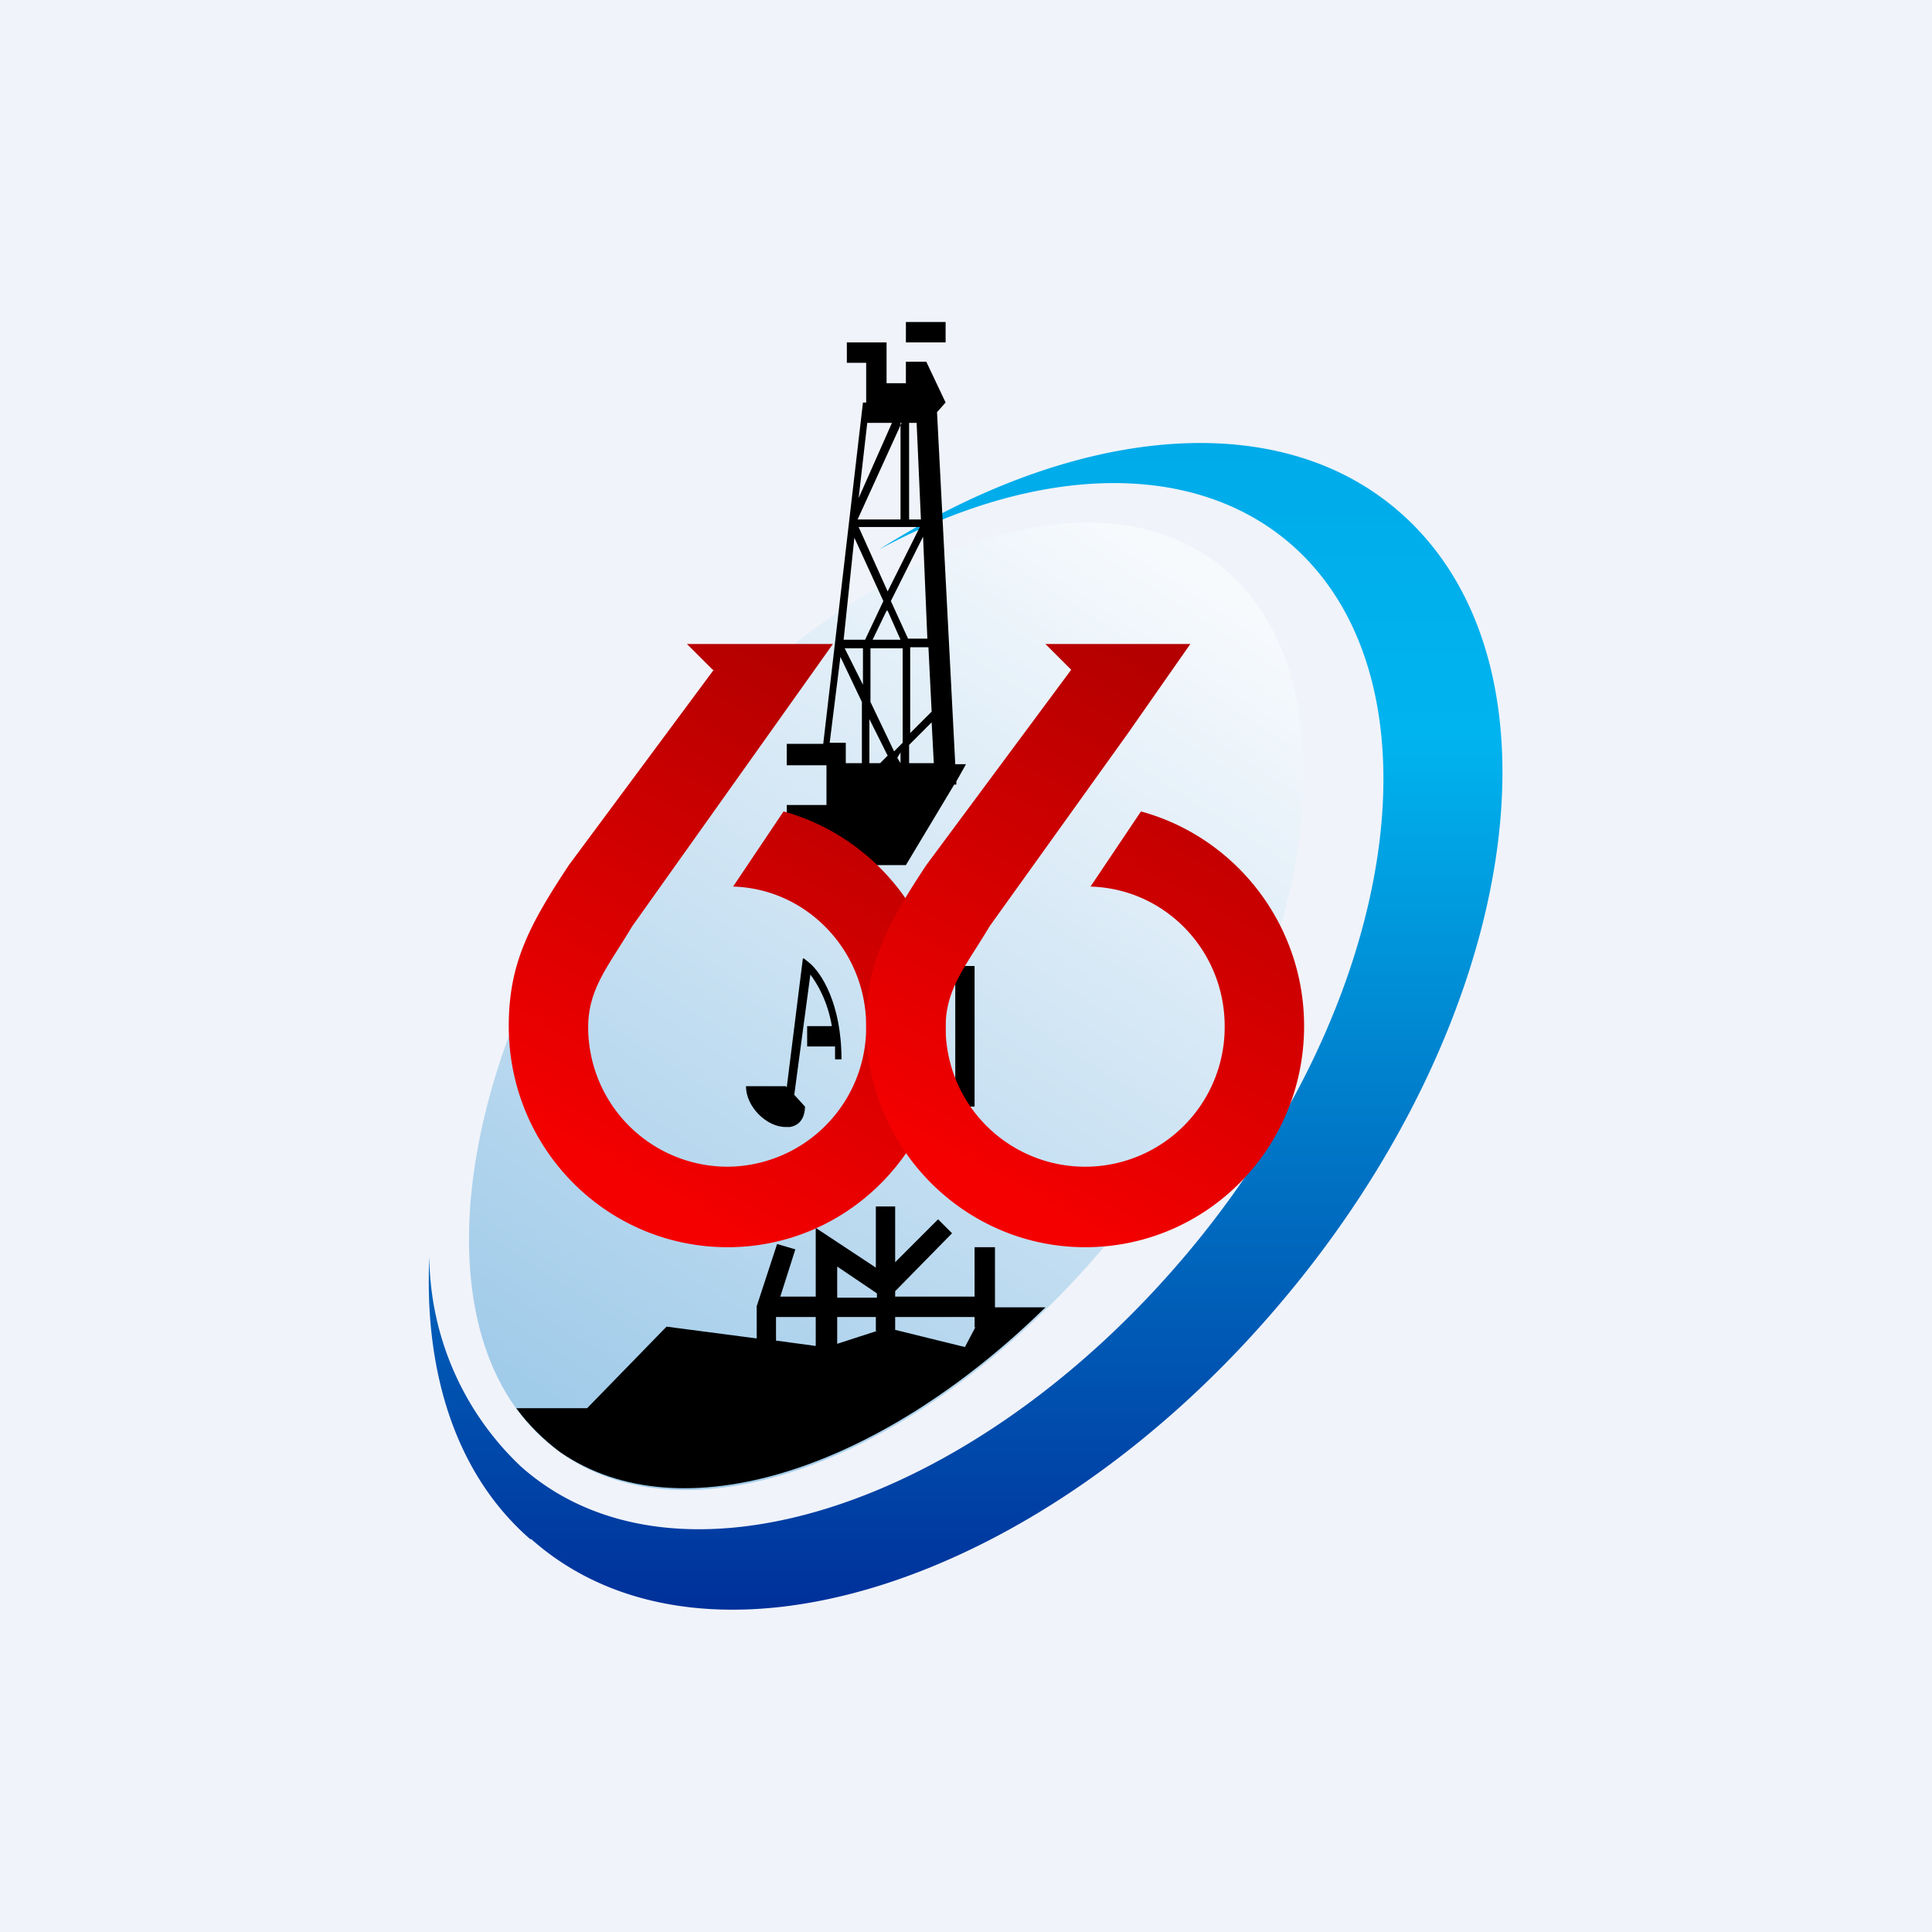
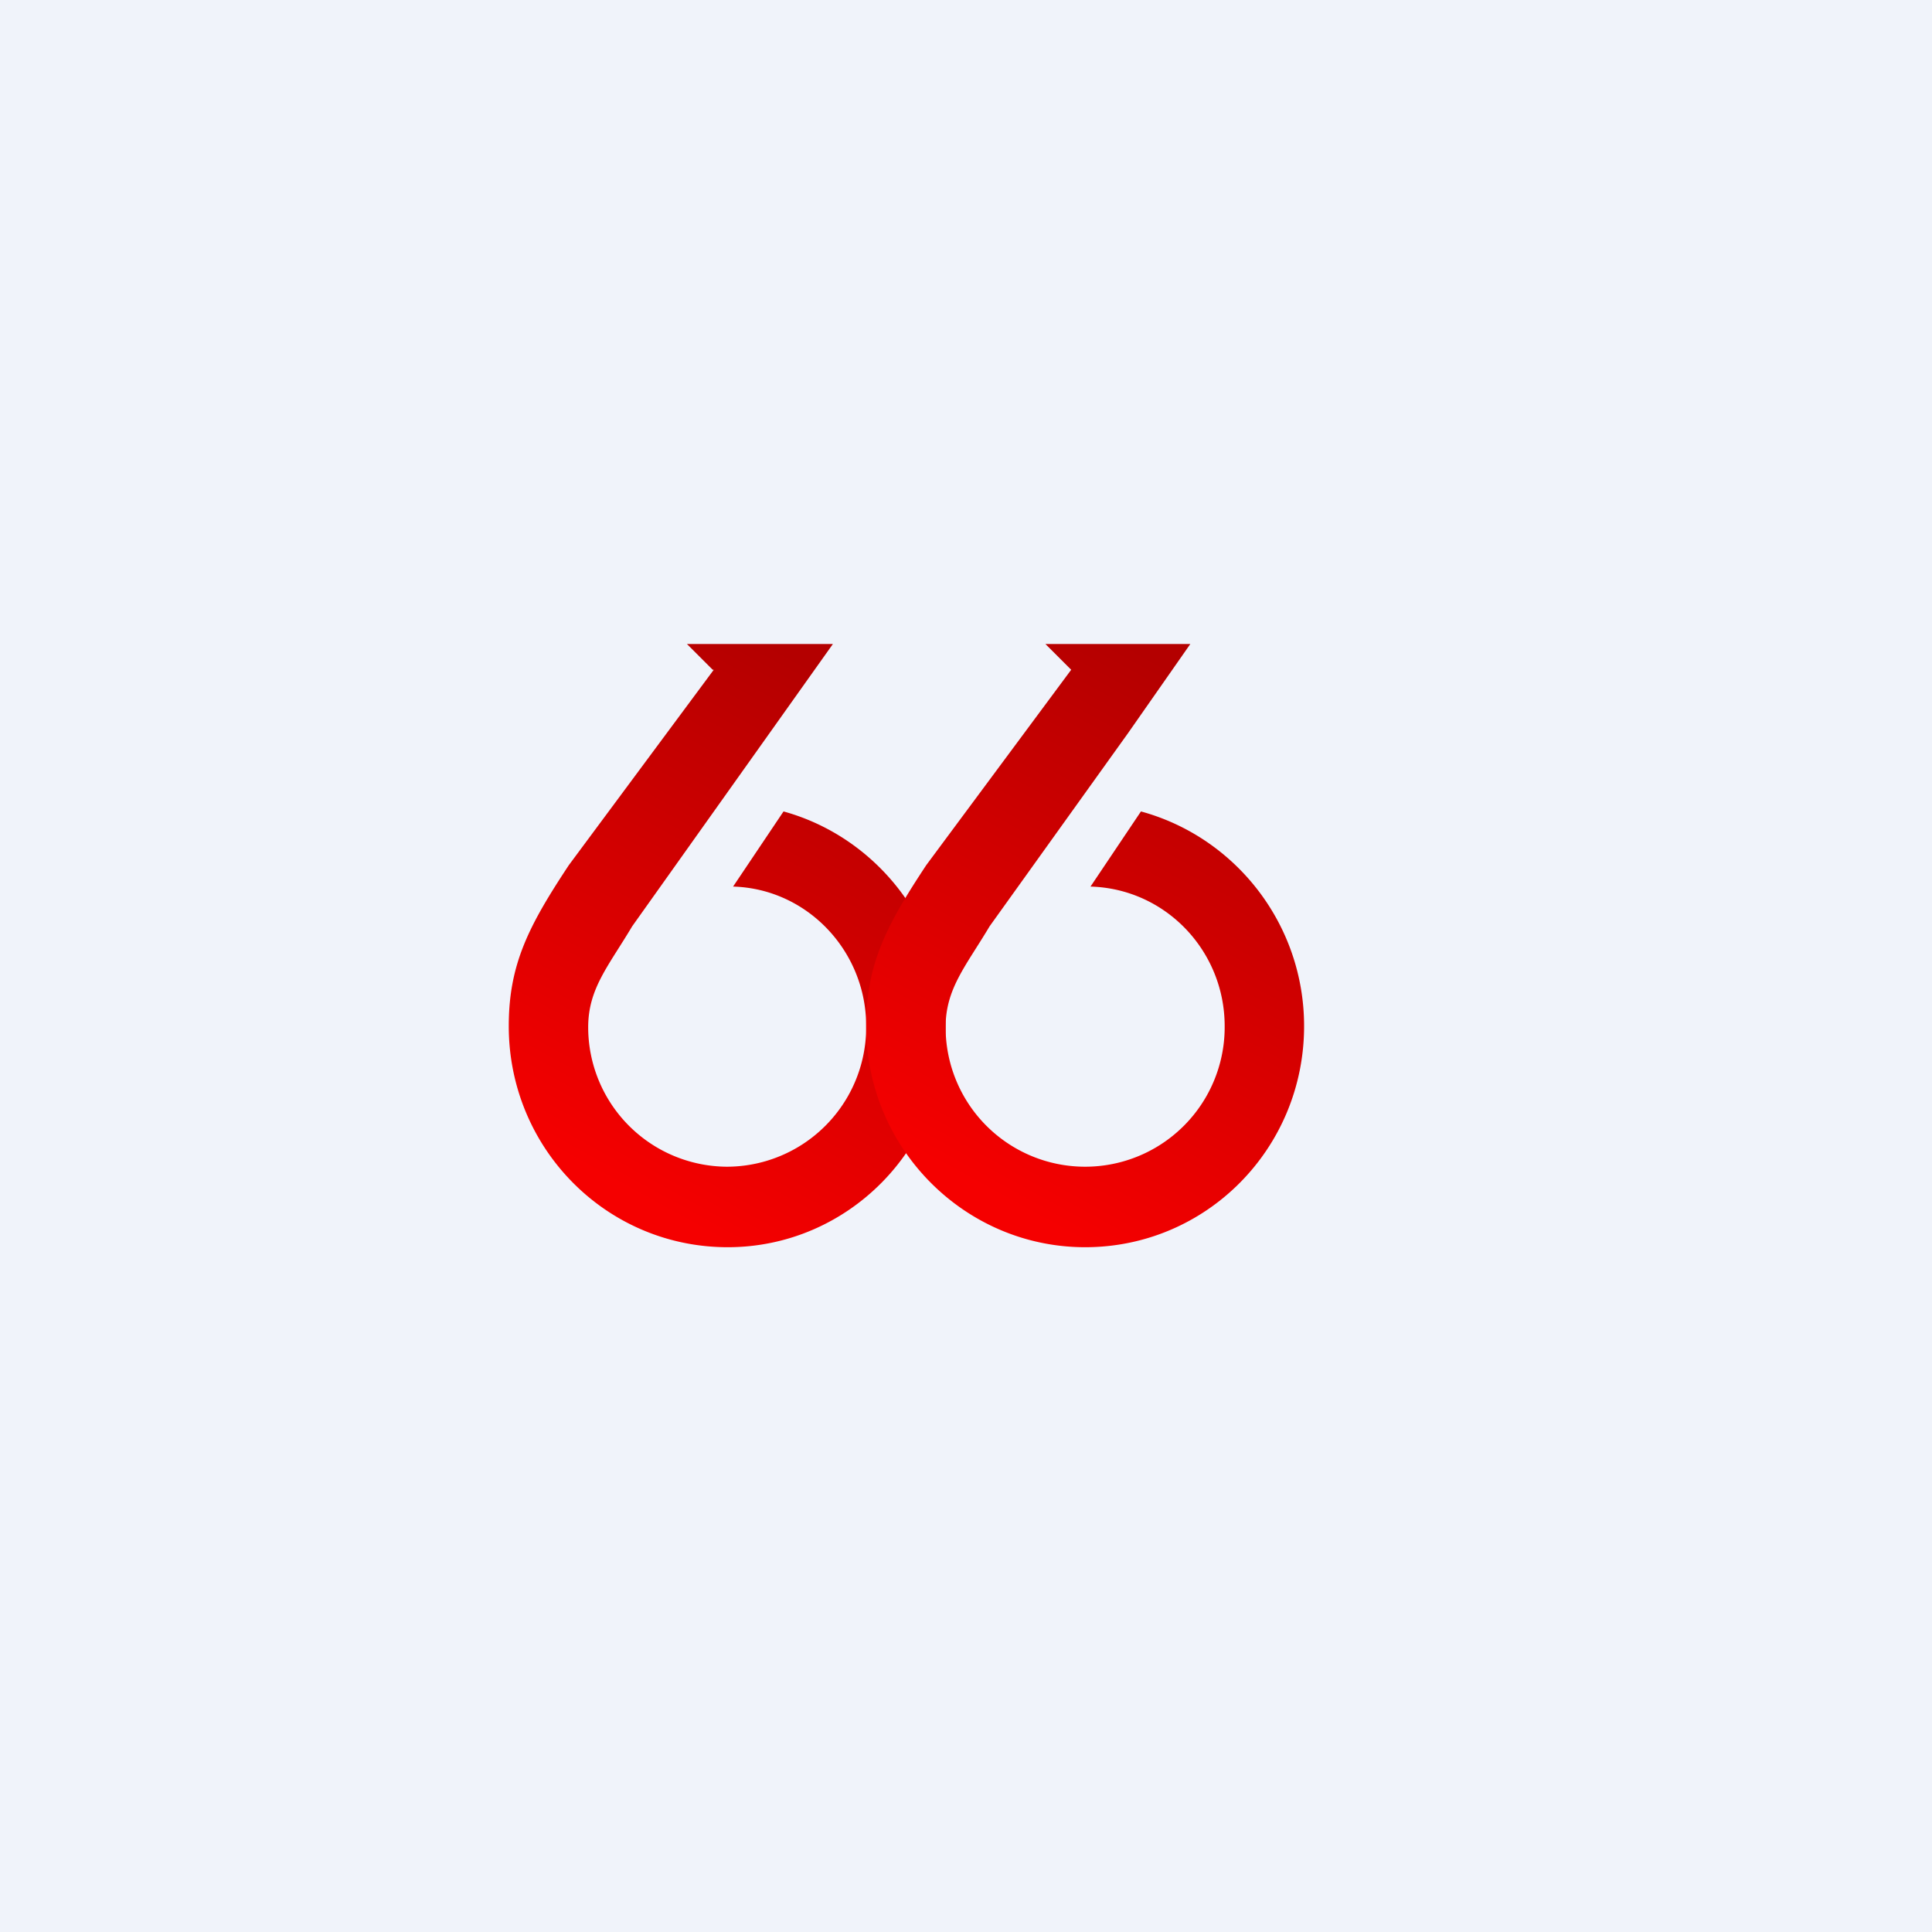
<svg xmlns="http://www.w3.org/2000/svg" width="18" height="18" viewBox="0 0 18 18">
  <path fill="#F0F3FA" d="M0 0h18v18H0z" />
-   <path d="M4.95 14.34c1.61 1.43 4.74.45 6.98-2.2 2.23-2.63 2.74-5.93 1.12-7.36-1.14-1.01-3.05-.81-4.86.34 1.46-.79 2.94-.85 3.86-.03 1.43 1.28.99 4.24-1 6.6-2 2.37-4.77 3.25-6.2 1.97A2.72 2.72 0 0 1 4 11.71c-.05 1.08.25 2.03.94 2.63Z" fill="url(#aahx22ofx)" />
-   <path d="M10.7 11.09c-1.67 2.3-4.12 3.4-5.47 2.45-1.35-.95-1.08-3.58.59-5.88s4.12-3.4 5.47-2.45c1.34.95 1.08 3.58-.59 5.88Z" fill="url(#bahx22ofx)" />
-   <path fill-rule="evenodd" d="M8.44 3.19V3h.37v.19h-.37Zm-.55 0v.19h.18v.37h-.03l-.37 3.18h.03-.37v.2h.37v.37h-.37v.19l.74.37h.37l.45-.75h.02v-.03L9 7.12h-.1l-.17-3.28.08-.09-.18-.38h-.19v.2h-.18v-.38h-.37ZM8 4.64l.08-.7h.23l-.31.7Zm.4-.7-.41.9h.4v-.9Zm.14 0h-.07v.9h.11l-.04-.9ZM8.3 5.6l.3-.6.04.95h-.18l-.16-.35Zm.17.43h.18l.03.6-.2.2v-.8Zm0 .91.21-.21.02.38h-.23v-.17Zm-.08.17v-.1l-.03.05.03.05Zm-.09 0Zm-.2 0h.1l.07-.07-.17-.34v.41Zm-.22 0h.15v-.57l-.2-.42-.1.8h.15v.2Zm1.86 5.07c-1.55 1.52-3.4 2.12-4.52 1.35-.16-.12-.3-.26-.41-.41h.66l.74-.76.84.11v-.3l.19-.58.17.05-.14.44h.33v-.64l.56.37v-.57h.18v.52l.4-.4.13.13-.53.54v.05h.74v-.46h.19v.56h.47Zm-.66.19v-.1h-.74v.12l.65.16.1-.19Zm-.92.03v-.13H7.8v.25l.37-.12Zm-.56.14-.37-.05v-.22h.37v.27Zm1.3-2.24V9h.18v1.31h-.18ZM7.8 11.8l.37.25v.04H7.8v-.29Zm.16-6.79-.1.95h.2l.17-.36-.27-.59Zm.3.68-.13.27h.26l-.12-.27Zm.15.35h-.3v.5l.22.46.08-.08v-.88Zm-.37.34v-.34h-.17l.17.34ZM8 4.91l.27.6.3-.6H8Zm-.51 4.02.05.04c.11.09.3.38.3.9h-.06v-.12h-.26v-.19h.23c-.04-.24-.14-.4-.2-.48L7.4 10.2l.1.11c0 .06-.02.17-.14.19h-.04c-.18 0-.37-.19-.37-.38h.37l.01.01.15-1.2Z" />
  <path d="M6.65 6.24 5.3 8.06c-.37.56-.56.92-.56 1.5 0 1.14.91 2.06 2.04 2.06 1.12 0 2.03-.92 2.03-2.06 0-.95-.64-1.76-1.51-2l-.47.7c.69.02 1.24.6 1.24 1.3a1.3 1.3 0 0 1-1.3 1.31 1.3 1.3 0 0 1-1.29-1.3c0-.36.19-.57.41-.94l1.28-1.8.59-.83H6.4l.24.24Z" fill="url(#cahx22ofx)" />
  <path d="M9.98 6.24 8.63 8.06c-.37.56-.56.92-.56 1.5 0 1.14.92 2.06 2.04 2.06 1.13 0 2.04-.92 2.04-2.06 0-.95-.64-1.76-1.52-2l-.47.7c.7.02 1.25.6 1.25 1.3a1.3 1.3 0 0 1-1.3 1.31 1.3 1.3 0 0 1-1.3-1.3c0-.36.19-.57.41-.94l1.29-1.8.58-.83H9.74l.24.24Z" fill="url(#dahx22ofx)" />
  <defs>
    <linearGradient id="aahx22ofx" x1="9" y1="4.13" x2="9" y2="15" gradientUnits="userSpaceOnUse">
      <stop stop-color="#00ABE9" />
      <stop offset=".25" stop-color="#00B4EF" />
      <stop offset="1" stop-color="#00309A" />
    </linearGradient>
    <linearGradient id="bahx22ofx" x1="10.98" y1="5.25" x2="5.62" y2="13.49" gradientUnits="userSpaceOnUse">
      <stop stop-color="#F7FAFD" />
      <stop offset="1" stop-color="#A0CBE9" />
    </linearGradient>
    <linearGradient id="cahx22ofx" x1="7.52" y1="6.19" x2="5.06" y2="10.66" gradientUnits="userSpaceOnUse">
      <stop stop-color="#B40000" />
      <stop offset="1" stop-color="#F50000" />
    </linearGradient>
    <linearGradient id="dahx22ofx" x1="10.85" y1="6.19" x2="8.4" y2="10.66" gradientUnits="userSpaceOnUse">
      <stop stop-color="#B40000" />
      <stop offset="1" stop-color="#F50000" />
    </linearGradient>
  </defs>
</svg>